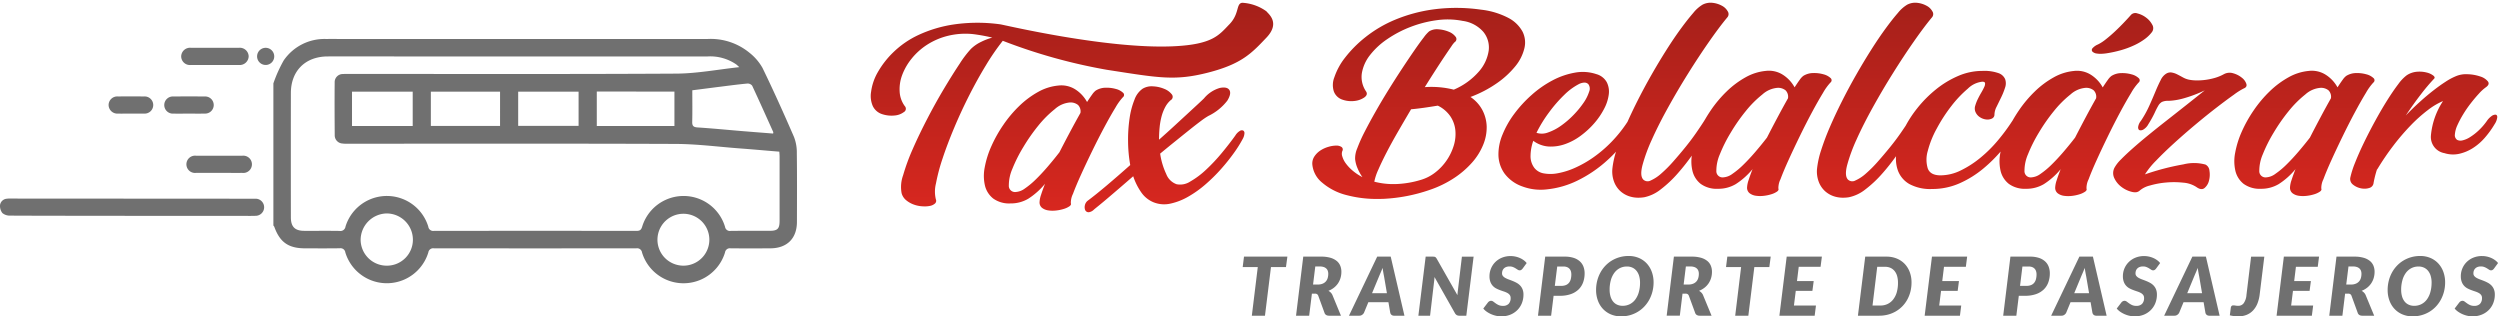
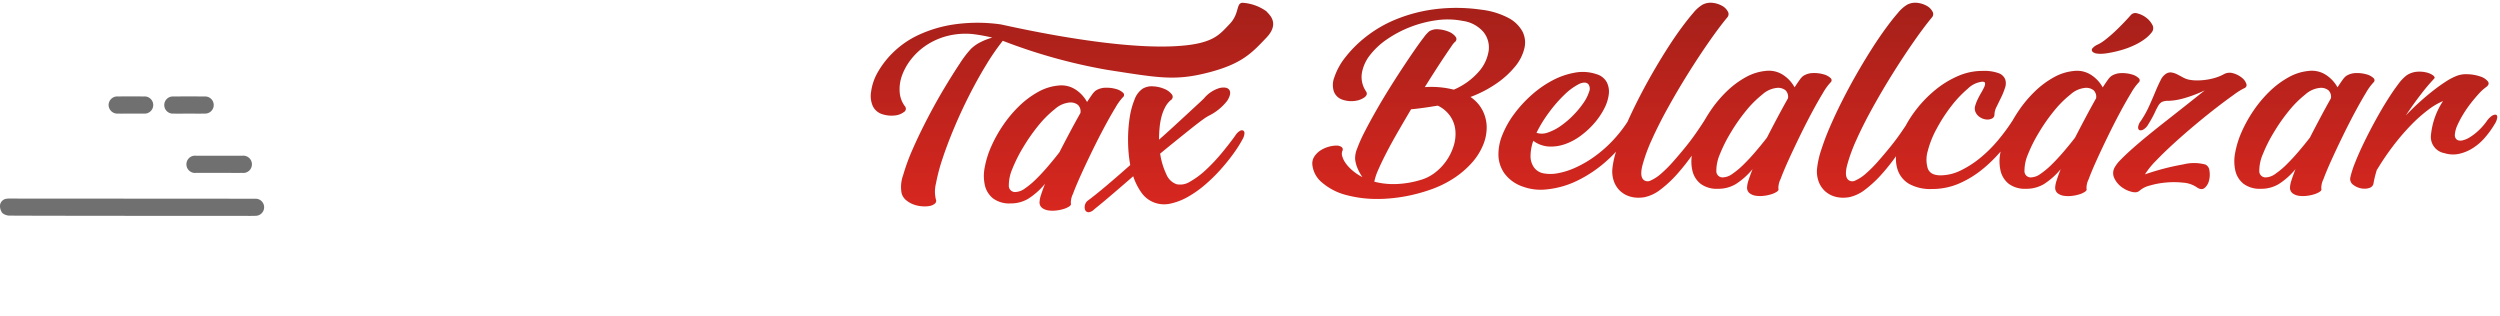
<svg xmlns="http://www.w3.org/2000/svg" width="462.458" height="58.52" viewBox="0 0 462.458 58.52">
  <defs>
    <linearGradient id="linear-gradient" x1="0.473" y1="1" x2="0.477" gradientUnits="objectBoundingBox">
      <stop offset="0" stop-color="#d8271f" />
      <stop offset="1" stop-color="#a5201a" />
    </linearGradient>
  </defs>
  <g id="Logo_Transporte_Pasajeros" data-name="Logo Transporte Pasajeros" transform="translate(0 0.501)">
    <g id="Grupo_381" data-name="Grupo 381" transform="translate(-6634.363 -5289.737)">
      <g id="Grupo_27" data-name="Grupo 27" transform="translate(5427.554 5136)">
        <g id="Grupo_23" data-name="Grupo 23">
          <path id="Trazado_13" data-name="Trazado 13" d="M-.169,247.983c-3.625,0-30.652-.011-34.274-.049a2.113,2.113,0,0,1-1.425-.48,2.153,2.153,0,0,1-.425-1.486,1.375,1.375,0,0,1,1.246-1.159,4.68,4.68,0,0,1,.792-.028l44.746.028h.554a1.582,1.582,0,0,1-.025,3.162c-.849.034-1.7.011-2.548.011Z" transform="translate(1243.11 -54.814)" fill="#707070" />
          <path id="Trazado_15" data-name="Trazado 15" d="M57.081,200.142h-4.2a1.6,1.6,0,1,1,0-3.166q4.247-.013,8.479,0a1.6,1.6,0,1,1,0,3.172C59.934,200.161,58.507,200.142,57.081,200.142Z" transform="translate(1190.242 -14.93)" fill="#707070" />
          <g id="Grupo_21" data-name="Grupo 21" transform="translate(2.736 11.685)">
            <path id="Trazado_16" data-name="Trazado 16" d="M52.992,80.347c-.924,0-1.849.013-2.773,0a1.589,1.589,0,1,1,0-3.17q2.894-.023,5.786,0a1.584,1.584,0,1,1,0,3.164C55.017,80.366,54,80.345,52.992,80.347Z" transform="translate(1185.941 82.221)" fill="#707070" />
            <path id="Trazado_17" data-name="Trazado 17" d="M4.077,80.33c-.79,0-1.584.013-2.374,0a1.617,1.617,0,0,1-1.7-1.6,1.6,1.6,0,0,1,1.722-1.573q2.414-.022,4.831,0a1.589,1.589,0,1,1-.021,3.168C5.714,80.341,4.9,80.33,4.077,80.33Z" transform="translate(1224.159 82.237)" fill="#707070" />
          </g>
          <g id="Grupo_22" data-name="Grupo 22" transform="translate(-6.739 -14)">
-             <path id="Trazado_14" data-name="Trazado 14" d="M6.269,158.949H1.825A1.621,1.621,0,0,1,0,157.39a1.638,1.638,0,0,1,1.847-1.614q4.406-.013,8.81,0a1.633,1.633,0,0,1,1.828,1.556,1.66,1.66,0,0,1-1.849,1.618C9.18,158.955,7.725,158.949,6.269,158.949Z" transform="translate(1247.063 20.306)" fill="#707070" />
-             <path id="Trazado_18" data-name="Trazado 18" d="M67.739,158.962a1.586,1.586,0,1,1,1.563-1.609A1.586,1.586,0,0,1,67.739,158.962Z" transform="translate(1194.975 20.291)" fill="#707070" />
-           </g>
+             </g>
        </g>
      </g>
      <g id="Capa_2" data-name="Capa 2" transform="translate(6684.934 5296.404)">
        <g id="Capa_1" data-name="Capa 1" transform="translate(0 0.039)">
-           <path id="Trazado_87" data-name="Trazado 87" d="M0,8.258A25.388,25.388,0,0,1,1.909,4.012,9.129,9.129,0,0,1,9.76.045c1.1-.014,2.206,0,3.308,0H80.3A11.284,11.284,0,0,1,88.02,2.552a9.607,9.607,0,0,1,2.453,2.831c2.05,4.212,3.969,8.492,5.835,12.789a7.965,7.965,0,0,1,.52,3.033c.055,4.224.03,8.448.02,12.671,0,3.051-1.82,4.869-4.881,4.891q-3.688.027-7.376,0a.9.9,0,0,0-1.047.77,8.021,8.021,0,0,1-15.348.014.914.914,0,0,0-1.041-.785q-18.725.024-37.446,0a.911.911,0,0,0-1.049.772,8.021,8.021,0,0,1-15.348,0,.9.9,0,0,0-1.039-.78c-2.143.032-4.286.018-6.43.012-3.063-.01-4.65-1.128-5.678-4A1.011,1.011,0,0,0,0,34.551Zm86.194-3c-.326-.289-.449-.419-.59-.522a8.5,8.5,0,0,0-5.257-1.464q-28.563.018-57.125,0c-4.414,0-8.828-.02-13.239,0-4.106.038-6.747,2.7-6.747,6.779q-.018,11.493,0,22.981c0,1.743.742,2.493,2.461,2.5,2.176.012,4.351-.02,6.527.016a.946.946,0,0,0,1.118-.809,8.007,8.007,0,0,1,15.314.018.91.91,0,0,0,1.037.787q18.725-.028,37.452,0c.584,0,.873-.131,1.064-.748a8.007,8.007,0,0,1,15.342,0,.9.9,0,0,0,1.064.746c2.4-.026,4.792,0,7.188-.014,1.462,0,1.836-.38,1.836-1.85V21.76c0-.273-.03-.546-.049-.873-2.507-.2-4.954-.429-7.4-.607-3.927-.3-7.853-.809-11.782-.823-20.175-.083-40.351-.038-60.528-.04a6.4,6.4,0,0,1-1.132-.04,1.507,1.507,0,0,1-1.4-1.533c-.024-3.255-.04-6.49-.01-9.748a1.5,1.5,0,0,1,1.551-1.569c.376-.032.756-.02,1.134-.02,20.177,0,40.353.061,60.528-.057C78.357,6.428,82.16,5.692,86.194,5.254Zm-8.7,4.28c0,1.975.032,3.892-.016,5.8-.018.756.188,1.011.981,1.068,2.732.174,5.459.445,8.187.671,1.933.16,3.866.307,5.8.461.014-.158.044-.23.022-.279-1.29-2.857-2.572-5.728-3.9-8.575a1.064,1.064,0,0,0-.871-.4c-1.66.154-3.314.374-4.968.582C81.008,9.079,79.3,9.308,77.491,9.534Zm-17.669.23V16.14H74.188V9.773Zm-17.894.016H29.13v6.349h12.8Zm3.352,0v6.335H56.458V9.795ZM14.548,16.138H25.773V9.795H14.544v6.357Zm6.48,25.838a4.8,4.8,0,0,0,4.78-4.834,4.865,4.865,0,0,0-4.816-4.826,4.919,4.919,0,0,0-4.853,4.913,4.828,4.828,0,0,0,4.889,4.747Zm54.824,0a4.8,4.8,0,1,0-3.4-1.407,4.83,4.83,0,0,0,3.4,1.407Z" transform="translate(0 -0.039)" fill="#707070" />
-         </g>
+           </g>
      </g>
    </g>
    <g id="Grupo_391" data-name="Grupo 391" transform="translate(53.649 -340.359)">
      <g id="Grupo_275" data-name="Grupo 275" transform="translate(107.438 340.359)">
        <path id="Unión_3" data-name="Unión 3" d="M40.213,38.755a.676.676,0,0,1-.57-.422,1.473,1.473,0,0,1-.043-.867,1.434,1.434,0,0,1,.529-.845q1.479-1.1,3.528-2.831t4.331-3.76a25.994,25.994,0,0,1-.4-4.374,27.07,27.07,0,0,1,.275-4.246,14.721,14.721,0,0,1,.908-3.465,4.16,4.16,0,0,1,1.5-2.029,3.219,3.219,0,0,1,1.943-.443,6.02,6.02,0,0,1,2.071.465,3.3,3.3,0,0,1,1.373.993.711.711,0,0,1-.19,1.1,4.458,4.458,0,0,0-1.013,1.288,7.91,7.91,0,0,0-.676,1.732,12.627,12.627,0,0,0-.359,2.05q-.106,1.1-.105,2.239,1.479-1.309,2.81-2.535l2.43-2.24q1.1-1.015,1.9-1.753t1.183-1.12a5.944,5.944,0,0,1,2.915-1.922q1.352-.275,1.774.38t-.38,1.965a9.686,9.686,0,0,1-3.507,2.831,13.28,13.28,0,0,0-1.373.929q-.908.677-2.071,1.606t-2.577,2.071Q55,26.692,53.522,27.917a13.257,13.257,0,0,0,1.12,3.761,3.2,3.2,0,0,0,1.922,1.9,3.4,3.4,0,0,0,2.536-.507,15.465,15.465,0,0,0,2.936-2.2,32.7,32.7,0,0,0,2.915-3.106q1.416-1.711,2.472-3.19a2.477,2.477,0,0,1,.824-.845.675.675,0,0,1,.633-.085.546.546,0,0,1,.233.528,2.334,2.334,0,0,1-.3.994A22.341,22.341,0,0,1,67.17,27.79a36.187,36.187,0,0,1-2.387,2.979,30.7,30.7,0,0,1-2.894,2.852A19.8,19.8,0,0,1,58.677,35.9,11.4,11.4,0,0,1,55.4,37.17a5.284,5.284,0,0,1-3.105-.254A5.12,5.12,0,0,1,50.037,35.1a11.472,11.472,0,0,1-1.5-3q-1.31,1.14-2.514,2.176t-2.176,1.859q-.971.824-1.648,1.373t-.929.76a1.628,1.628,0,0,1-.966.492A.564.564,0,0,1,40.213,38.755Zm-7.394-.338a2.449,2.449,0,0,1-1.141-.465,1.275,1.275,0,0,1-.465-1.077,4.817,4.817,0,0,1,.275-1.331q.274-.866.739-2.05a13.329,13.329,0,0,1-3.105,2.768,6.289,6.289,0,0,1-3.275.866,5.031,5.031,0,0,1-3.211-.909,4.341,4.341,0,0,1-1.522-2.387,7.965,7.965,0,0,1-.042-3.38A17.062,17.062,0,0,1,22.3,26.544a24.616,24.616,0,0,1,2.218-3.951,22.415,22.415,0,0,1,2.958-3.507,16.532,16.532,0,0,1,3.465-2.578,9.426,9.426,0,0,1,3.74-1.183,4.8,4.8,0,0,1,3.19.739A6.419,6.419,0,0,1,40,18.368q.55-.845.95-1.395a3.081,3.081,0,0,1,.656-.718,3.5,3.5,0,0,1,1.838-.529,6.291,6.291,0,0,1,1.9.233,2.993,2.993,0,0,1,1.289.676.529.529,0,0,1,0,.846,10.264,10.264,0,0,0-1.394,1.943q-.929,1.521-2.049,3.613t-2.261,4.436q-1.141,2.345-2.071,4.394T37.4,35.353a3.692,3.692,0,0,0-.4,1.732q.127.3-.254.57a3.735,3.735,0,0,1-1.035.486,7.252,7.252,0,0,1-1.437.3,6.262,6.262,0,0,1-.674.038A5.082,5.082,0,0,1,32.819,38.417Zm1.225-18.739a19.7,19.7,0,0,0-3.064,3.063,33.536,33.536,0,0,0-2.788,3.993,27.071,27.071,0,0,0-2.007,3.993,7.677,7.677,0,0,0-.655,3.063,1.147,1.147,0,0,0,1.288,1.225,3.177,3.177,0,0,0,1.69-.655,14.784,14.784,0,0,0,2.049-1.711q1.077-1.056,2.2-2.366t2.133-2.62q.972-1.9,1.986-3.8t1.9-3.465a1.677,1.677,0,0,0-.444-1.479,2.2,2.2,0,0,0-1.5-.465A4.754,4.754,0,0,0,34.044,19.678ZM9.432,37.656A5.505,5.505,0,0,1,7.847,37.3a4.667,4.667,0,0,1-1.352-.8,2.527,2.527,0,0,1-.8-1.268,6.306,6.306,0,0,1,.275-3.3,37.629,37.629,0,0,1,1.8-4.9q1.184-2.7,2.726-5.662t3.084-5.535q1.542-2.578,2.852-4.542A19.388,19.388,0,0,1,18.5,8.565a6.987,6.987,0,0,1,1.88-1.31,11.268,11.268,0,0,1,2.091-.8A33.576,33.576,0,0,0,19,5.819a13.634,13.634,0,0,0-4.711.3,12.76,12.76,0,0,0-3.866,1.648A12.05,12.05,0,0,0,7.552,10.34,10.834,10.834,0,0,0,5.8,13.382a7.418,7.418,0,0,0-.465,3.085,4.943,4.943,0,0,0,.95,2.662.7.7,0,0,1-.169,1.1,3.3,3.3,0,0,1-1.711.634,5.512,5.512,0,0,1-2.261-.233,2.88,2.88,0,0,1-1.774-1.5,4.658,4.658,0,0,1-.317-2.662,9.748,9.748,0,0,1,1.2-3.55A16.542,16.542,0,0,1,4.13,9.2,16.955,16.955,0,0,1,8.777,5.988a23.762,23.762,0,0,1,6.57-1.965A30.7,30.7,0,0,1,23.946,4c.617.075,19.823,4.657,32.134,4.056C63.27,7.708,64.408,5.976,66.325,4S67.525.141,68.71.013A8.456,8.456,0,0,1,73.191,1.6c.184.343,2.689,2.022,0,4.851s-4.516,4.859-10.753,6.465-9.274.962-18.781-.507A102.1,102.1,0,0,1,24.41,7.045a43.3,43.3,0,0,0-3.126,4.542q-1.606,2.641-3.106,5.6t-2.767,5.979q-1.268,3.02-2.134,5.641a34.252,34.252,0,0,0-1.226,4.627,6.143,6.143,0,0,0-.021,2.936.673.673,0,0,1-.168.782,1.955,1.955,0,0,1-.972.444,4.743,4.743,0,0,1-.929.084C9.792,37.677,9.615,37.67,9.432,37.656ZM88.045,35.6a11.059,11.059,0,0,1-4.564-2.324,4.909,4.909,0,0,1-1.8-3.253,2.358,2.358,0,0,1,.359-1.563,3.857,3.857,0,0,1,1.12-1.12,5.407,5.407,0,0,1,1.479-.676,5.236,5.236,0,0,1,1.437-.232,1.7,1.7,0,0,1,.993.253.567.567,0,0,1,.148.761,1.481,1.481,0,0,0,0,.993,4.092,4.092,0,0,0,.633,1.267A7.635,7.635,0,0,0,89.1,31.041a9.445,9.445,0,0,0,1.838,1.226,8.746,8.746,0,0,1-.887-1.606,5.859,5.859,0,0,1-.465-1.732,4.757,4.757,0,0,1,.4-2.007,27.915,27.915,0,0,1,1.373-3.063q.888-1.732,2.028-3.739T95.777,16.1q1.247-2.008,2.471-3.866t2.261-3.359q1.035-1.5,1.775-2.451a6.6,6.6,0,0,1,.992-1.119,2.734,2.734,0,0,1,1.754-.381,6.042,6.042,0,0,1,1.88.444,2.9,2.9,0,0,1,1.246.909.669.669,0,0,1-.147,1.014,4.582,4.582,0,0,0-.613.782q-.486.7-1.225,1.8t-1.69,2.577q-.951,1.479-2.007,3.169a16.889,16.889,0,0,1,5.366.465,12.71,12.71,0,0,0,4.648-3.358A7.509,7.509,0,0,0,114.3,8.837a4.55,4.55,0,0,0-.993-3.444,6.158,6.158,0,0,0-3.824-2.028,14.474,14.474,0,0,0-4.817-.126,21.25,21.25,0,0,0-4.838,1.246,20.9,20.9,0,0,0-4.31,2.261A13.8,13.8,0,0,0,92.333,9.7a7.4,7.4,0,0,0-1.5,3.338,4.736,4.736,0,0,0,.782,3.38q.381.592-.316,1.1a3.9,3.9,0,0,1-1.8.655,4.938,4.938,0,0,1-2.239-.233,2.531,2.531,0,0,1-1.606-1.521,3.9,3.9,0,0,1,.106-2.662,12.081,12.081,0,0,1,1.965-3.592,22.1,22.1,0,0,1,3.761-3.782,23.05,23.05,0,0,1,5.493-3.232,28.459,28.459,0,0,1,7.162-1.922,32.16,32.16,0,0,1,8.768.063,14.318,14.318,0,0,1,5.07,1.542,6.246,6.246,0,0,1,2.577,2.514,4.508,4.508,0,0,1,.338,3.106,8.312,8.312,0,0,1-1.669,3.3,16.428,16.428,0,0,1-3.4,3.127,21.69,21.69,0,0,1-4.9,2.556,6.666,6.666,0,0,1,2.218,2.451,6.957,6.957,0,0,1,.782,3.042,8.389,8.389,0,0,1-.634,3.317,11.432,11.432,0,0,1-2.028,3.275,16.594,16.594,0,0,1-3.338,2.894,19.653,19.653,0,0,1-4.563,2.218,30.485,30.485,0,0,1-8.514,1.648q-.533.017-1.048.017A21.615,21.615,0,0,1,88.045,35.6Zm14.07-16.14q-1.2.169-2.176.253-1.225,2.071-2.409,4.12t-2.113,3.845q-.93,1.8-1.542,3.212a10.031,10.031,0,0,0-.739,2.218,14.008,14.008,0,0,0,3.845.444,17.877,17.877,0,0,0,4.775-.782,8,8,0,0,0,2.662-1.373,9.786,9.786,0,0,0,2.091-2.219,9.976,9.976,0,0,0,1.31-2.7,7.286,7.286,0,0,0,.316-2.831,5.646,5.646,0,0,0-.908-2.6,5.94,5.94,0,0,0-2.345-2.007Q103.319,19.295,102.115,19.464ZM178.465,35.9a4.6,4.6,0,0,1-1.922-1.014,4.466,4.466,0,0,1-1.2-1.775,5.451,5.451,0,0,1-.317-2.324,16.571,16.571,0,0,1,.76-3.486,45.84,45.84,0,0,1,1.627-4.309q.993-2.3,2.24-4.775t2.62-4.88q1.373-2.408,2.767-4.606T187.7,4.8q1.267-1.732,2.3-2.915A6.509,6.509,0,0,1,191.711.365a3.232,3.232,0,0,1,1.9-.338,4.627,4.627,0,0,1,1.711.549,2.577,2.577,0,0,1,1.056,1.036.911.911,0,0,1-.063,1.077q-1.479,1.774-3.38,4.5t-3.845,5.831q-1.944,3.1-3.739,6.337t-3.021,5.979a30.534,30.534,0,0,0-1.732,4.732q-.506,1.986.169,2.662a1.164,1.164,0,0,0,1.373.148,7.457,7.457,0,0,0,1.923-1.268,23.018,23.018,0,0,0,2.2-2.2q1.14-1.288,2.239-2.641t2.007-2.662q.514-.742.926-1.361a21.372,21.372,0,0,1,2.137-3.223,22.131,22.131,0,0,1,3.486-3.507,17.555,17.555,0,0,1,4.1-2.472,11.248,11.248,0,0,1,4.457-.929,7.944,7.944,0,0,1,3.021.423,2.067,2.067,0,0,1,1.2,1.119,2.382,2.382,0,0,1-.022,1.564A13,13,0,0,1,209.1,17.5l-.845,1.732a3.353,3.353,0,0,0-.4,1.415.807.807,0,0,1-.465.782,1.918,1.918,0,0,1-1.077.169,2.593,2.593,0,0,1-1.183-.444A2.132,2.132,0,0,1,204.3,20.1a1.685,1.685,0,0,1,0-1.056,7.545,7.545,0,0,1,.465-1.2q.3-.613.634-1.183a10.882,10.882,0,0,0,.549-1.036,1.394,1.394,0,0,0,.169-.739q-.042-.274-.507-.275a4.507,4.507,0,0,0-2.683,1.289,20.967,20.967,0,0,0-3.043,3.211,29.328,29.328,0,0,0-2.7,4.161,17.7,17.7,0,0,0-1.669,4.162,5.609,5.609,0,0,0,0,3.212q.465,1.289,2.366,1.289a8.535,8.535,0,0,0,3.739-.908,18.289,18.289,0,0,0,3.634-2.345,24.341,24.341,0,0,0,3.254-3.232,35.805,35.805,0,0,0,2.641-3.571c.016-.024.033-.047.051-.07q.544-.966,1.195-1.915a22.346,22.346,0,0,1,2.958-3.507,16.516,16.516,0,0,1,3.465-2.578,9.425,9.425,0,0,1,3.739-1.183,4.8,4.8,0,0,1,3.19.739,6.421,6.421,0,0,1,2.134,2.3q.55-.845.95-1.395a3.129,3.129,0,0,1,.655-.718,3.505,3.505,0,0,1,1.838-.528,6.275,6.275,0,0,1,1.9.232,2.985,2.985,0,0,1,1.288.676.528.528,0,0,1,0,.845,10.249,10.249,0,0,0-1.394,1.943q-.93,1.522-2.05,3.613t-2.261,4.437q-1.141,2.345-2.07,4.394t-1.458,3.486a3.7,3.7,0,0,0-.4,1.732q.127.3-.254.571a3.757,3.757,0,0,1-1.036.486,7.192,7.192,0,0,1-1.436.3,5.576,5.576,0,0,1-1.458-.021,2.447,2.447,0,0,1-1.141-.465,1.276,1.276,0,0,1-.465-1.078,4.817,4.817,0,0,1,.275-1.331q.274-.866.739-2.049A13.334,13.334,0,0,1,217,33.555a6.289,6.289,0,0,1-3.275.866,5.038,5.038,0,0,1-3.211-.908,4.338,4.338,0,0,1-1.521-2.388,7.955,7.955,0,0,1-.043-3.38c.013-.07.025-.139.039-.209a26.853,26.853,0,0,1-3.144,3.1,18.734,18.734,0,0,1-4.436,2.768,12.447,12.447,0,0,1-5.091,1.056,8.107,8.107,0,0,1-4.226-.929A4.814,4.814,0,0,1,190,31.062a6.4,6.4,0,0,1-.35-2.666q-1.251,1.737-2.5,3.152a21.432,21.432,0,0,1-3.19,3,7.27,7.27,0,0,1-3.021,1.437,7.025,7.025,0,0,1-1.087.088A5.4,5.4,0,0,1,178.465,35.9Zm43.456-18.929a19.606,19.606,0,0,0-3.063,3.063,33.37,33.37,0,0,0-2.789,3.993,27.156,27.156,0,0,0-2.006,3.993,7.687,7.687,0,0,0-.655,3.063,1.148,1.148,0,0,0,1.289,1.225,3.18,3.18,0,0,0,1.69-.655,14.709,14.709,0,0,0,2.049-1.711q1.079-1.056,2.2-2.366t2.133-2.62q.973-1.9,1.986-3.8t1.9-3.465a1.674,1.674,0,0,0-.444-1.479,2.2,2.2,0,0,0-1.5-.465A4.752,4.752,0,0,0,221.921,16.971ZM140.607,35.9a4.6,4.6,0,0,1-1.922-1.014,4.467,4.467,0,0,1-1.2-1.775,5.443,5.443,0,0,1-.317-2.324,16.03,16.03,0,0,1,.682-3.234q-.711.778-1.464,1.459a23.488,23.488,0,0,1-5.747,3.929,16.575,16.575,0,0,1-5.556,1.585A9.681,9.681,0,0,1,120.558,34a7,7,0,0,1-3.338-2.409,6.114,6.114,0,0,1-1.12-3.338,9.412,9.412,0,0,1,.739-3.824,17.328,17.328,0,0,1,2.2-3.887,22.875,22.875,0,0,1,3.232-3.507,19.244,19.244,0,0,1,3.866-2.683,14.057,14.057,0,0,1,4.119-1.416,7.914,7.914,0,0,1,3.951.275,3.157,3.157,0,0,1,1.922,1.479,3.865,3.865,0,0,1,.38,2.282,7.824,7.824,0,0,1-.866,2.662,13.5,13.5,0,0,1-1.817,2.662,15.524,15.524,0,0,1-2.493,2.3,10.836,10.836,0,0,1-2.915,1.563,7.8,7.8,0,0,1-3.021.444,5.342,5.342,0,0,1-2.852-1.056,8.607,8.607,0,0,0-.507,2.789,3.554,3.554,0,0,0,.718,2.239,2.8,2.8,0,0,0,1.711.993,7.007,7.007,0,0,0,2.6-.021,13.784,13.784,0,0,0,3.169-.993,20.23,20.23,0,0,0,3.423-1.944,23.388,23.388,0,0,0,3.38-2.894,24.634,24.634,0,0,0,2.931-3.675q.831-1.859,1.822-3.825,1.246-2.472,2.62-4.88t2.768-4.606q1.394-2.2,2.662-3.929t2.3-2.915A6.519,6.519,0,0,1,153.853.365a3.232,3.232,0,0,1,1.9-.338,4.622,4.622,0,0,1,1.711.549,2.58,2.58,0,0,1,1.057,1.036.912.912,0,0,1-.064,1.077q-1.479,1.774-3.38,4.5t-3.845,5.831q-1.943,3.1-3.739,6.337t-3.021,5.979a30.445,30.445,0,0,0-1.732,4.732q-.507,1.986.169,2.662a1.165,1.165,0,0,0,1.373.148,7.455,7.455,0,0,0,1.922-1.268,22.935,22.935,0,0,0,2.2-2.2q1.141-1.288,2.24-2.641t2.007-2.662q.908-1.31,1.5-2.24c.054-.1.109-.184.163-.266q.5-.866,1.083-1.719a22.4,22.4,0,0,1,2.958-3.507,16.552,16.552,0,0,1,3.465-2.578,9.431,9.431,0,0,1,3.739-1.183,4.8,4.8,0,0,1,3.191.739,6.427,6.427,0,0,1,2.133,2.3q.55-.845.951-1.395a3.11,3.11,0,0,1,.655-.718,3.506,3.506,0,0,1,1.838-.528,6.275,6.275,0,0,1,1.9.232,2.982,2.982,0,0,1,1.289.676.528.528,0,0,1,0,.845,10.264,10.264,0,0,0-1.394,1.943q-.93,1.522-2.05,3.613t-2.261,4.437q-1.14,2.345-2.07,4.394t-1.458,3.486a3.69,3.69,0,0,0-.4,1.732q.127.3-.254.571a3.752,3.752,0,0,1-1.035.486,7.2,7.2,0,0,1-1.437.3,5.575,5.575,0,0,1-1.458-.021,2.448,2.448,0,0,1-1.141-.465,1.278,1.278,0,0,1-.465-1.078,4.815,4.815,0,0,1,.275-1.331q.275-.866.739-2.049A13.321,13.321,0,0,1,160,33.555a6.287,6.287,0,0,1-3.275.866,5.04,5.04,0,0,1-3.211-.908,4.343,4.343,0,0,1-1.521-2.388,7.533,7.533,0,0,1-.125-2.836,40.825,40.825,0,0,1-2.579,3.259,21.4,21.4,0,0,1-3.19,3,7.266,7.266,0,0,1-3.021,1.437,7.023,7.023,0,0,1-1.086.088A5.4,5.4,0,0,1,140.607,35.9Zm24.317-18.929a19.639,19.639,0,0,0-3.063,3.063,33.441,33.441,0,0,0-2.789,3.993,27.1,27.1,0,0,0-2.007,3.993,7.671,7.671,0,0,0-.655,3.063,1.147,1.147,0,0,0,1.289,1.225,3.181,3.181,0,0,0,1.69-.655,14.769,14.769,0,0,0,2.049-1.711q1.078-1.056,2.2-2.366t2.134-2.62q.972-1.9,1.986-3.8t1.9-3.465a1.675,1.675,0,0,0-.444-1.479,2.2,2.2,0,0,0-1.5-.465A4.751,4.751,0,0,0,164.923,16.971ZM130.91,15.09a11.281,11.281,0,0,0-2.641,1.965,25.275,25.275,0,0,0-2.81,3.232,24.225,24.225,0,0,0-2.324,3.781,3.194,3.194,0,0,0,2.134-.063,9.379,9.379,0,0,0,2.43-1.268,16.3,16.3,0,0,0,2.324-2.007,16.788,16.788,0,0,0,1.838-2.24,7.568,7.568,0,0,0,1.014-2.028,1.4,1.4,0,0,0-.148-1.395,1,1,0,0,0-.734-.291A2.5,2.5,0,0,0,130.91,15.09ZM264.131,35.71a2.449,2.449,0,0,1-1.14-.465,1.277,1.277,0,0,1-.465-1.078,4.814,4.814,0,0,1,.275-1.331q.274-.866.739-2.049a13.324,13.324,0,0,1-3.105,2.767,6.288,6.288,0,0,1-3.274.866,5.043,5.043,0,0,1-3.212-.908,4.342,4.342,0,0,1-1.521-2.388,7.955,7.955,0,0,1-.043-3.38,17.059,17.059,0,0,1,1.225-3.908,24.514,24.514,0,0,1,2.218-3.95,22.341,22.341,0,0,1,2.958-3.507,16.51,16.51,0,0,1,3.464-2.578,9.425,9.425,0,0,1,3.739-1.183,4.8,4.8,0,0,1,3.19.739,6.421,6.421,0,0,1,2.134,2.3q.549-.845.951-1.395a3.12,3.12,0,0,1,.655-.718,3.506,3.506,0,0,1,1.838-.528,6.275,6.275,0,0,1,1.9.232,2.985,2.985,0,0,1,1.288.676.528.528,0,0,1,0,.845,10.275,10.275,0,0,0-1.395,1.943q-.929,1.522-2.049,3.613t-2.261,4.437q-1.141,2.345-2.07,4.394t-1.457,3.486a3.7,3.7,0,0,0-.4,1.732q.127.3-.254.571a3.758,3.758,0,0,1-1.035.486,7.21,7.21,0,0,1-1.437.3,6.283,6.283,0,0,1-.675.038A5.094,5.094,0,0,1,264.131,35.71Zm1.226-18.739a19.639,19.639,0,0,0-3.063,3.063,33.441,33.441,0,0,0-2.788,3.993A27.161,27.161,0,0,0,257.5,28.02a7.692,7.692,0,0,0-.655,3.063,1.147,1.147,0,0,0,1.289,1.225,3.178,3.178,0,0,0,1.69-.655,14.76,14.76,0,0,0,2.049-1.711q1.078-1.056,2.2-2.366t2.133-2.62q.972-1.9,1.986-3.8t1.9-3.465a1.674,1.674,0,0,0-.444-1.479,2.2,2.2,0,0,0-1.5-.465A4.752,4.752,0,0,0,265.357,16.971ZM233.266,34.991a5.1,5.1,0,0,1-1.88-.887,4.3,4.3,0,0,1-1.352-1.627,2.152,2.152,0,0,1,.042-1.986,6.689,6.689,0,0,1,1.183-1.5q.887-.908,2.176-2.05t2.894-2.451q1.605-1.309,3.359-2.683t3.57-2.81q1.817-1.436,3.507-2.788a23.582,23.582,0,0,1-4.056,1.521,11.732,11.732,0,0,1-2.662.422,2.657,2.657,0,0,0-1.225.211,1.866,1.866,0,0,0-.676.719q-.3.506-.676,1.331a19.8,19.8,0,0,1-1.141,2.05,2.53,2.53,0,0,1-.888.972.918.918,0,0,1-.739.148q-.274-.106-.275-.549a2.241,2.241,0,0,1,.507-1.162,19.3,19.3,0,0,0,1.563-2.81q.634-1.416,1.141-2.641t.971-2.113a2.716,2.716,0,0,1,1.014-1.183,1.487,1.487,0,0,1,1.015-.212,3.582,3.582,0,0,1,1.014.338q.506.254,1.035.549a4.078,4.078,0,0,0,1.078.423,6.964,6.964,0,0,0,1.352.148,11.311,11.311,0,0,0,1.669-.085,12.032,12.032,0,0,0,1.775-.358,8.234,8.234,0,0,0,1.753-.718,2.231,2.231,0,0,1,1.732-.148,4.338,4.338,0,0,1,1.585.824,2.4,2.4,0,0,1,.824,1.141q.169.591-.507.845a12.319,12.319,0,0,0-1.8,1.141q-1.374.971-3.212,2.387t-3.908,3.147q-2.071,1.733-3.95,3.444t-3.338,3.232a14.715,14.715,0,0,0-2.049,2.535,45.683,45.683,0,0,1,7.141-1.859,8.013,8.013,0,0,1,4.056.042,1.384,1.384,0,0,1,.739,1.162,4.3,4.3,0,0,1-.085,1.8,2.549,2.549,0,0,1-.824,1.373q-.591.486-1.521-.19a5.134,5.134,0,0,0-2.451-.8,15.846,15.846,0,0,0-3.169-.021,15.337,15.337,0,0,0-2.958.549,4.514,4.514,0,0,0-1.859.908,1.247,1.247,0,0,1-.924.348A2.551,2.551,0,0,1,233.266,34.991Zm42.379-.655a3.38,3.38,0,0,1-1.457-.676,1.31,1.31,0,0,1-.507-1.31,17.065,17.065,0,0,1,.888-2.768q.675-1.711,1.626-3.676t2.071-4.014q1.119-2.05,2.218-3.8t2.049-3a7.657,7.657,0,0,1,1.584-1.669,4.016,4.016,0,0,1,1.922-.655,5.469,5.469,0,0,1,1.775.147,3.315,3.315,0,0,1,1.2.55q.423.337.169.591a36.2,36.2,0,0,0-2.43,2.873q-1.373,1.774-2.81,3.929,1.31-1.352,2.62-2.535t2.514-2.113q1.2-.93,2.218-1.584a11.194,11.194,0,0,1,1.732-.951,4.889,4.889,0,0,1,2.387-.444,7.97,7.97,0,0,1,2.324.422,2.9,2.9,0,0,1,1.395.909q.4.549-.4,1.1a8,8,0,0,0-1.267,1.162q-.72.781-1.479,1.753a21.062,21.062,0,0,0-1.416,2.049,18.21,18.21,0,0,0-1.078,2.028,4.953,4.953,0,0,0-.465,1.69,1.053,1.053,0,0,0,.423,1.035,1.423,1.423,0,0,0,.993.085,4.436,4.436,0,0,0,1.373-.592,10.259,10.259,0,0,0,1.585-1.225,11.26,11.26,0,0,0,1.542-1.775,3.47,3.47,0,0,1,.825-.866,1.249,1.249,0,0,1,.76-.3q.317.022.338.444a2.834,2.834,0,0,1-.486,1.31,17.028,17.028,0,0,1-1.816,2.514,10.124,10.124,0,0,1-2.219,1.923,7.962,7.962,0,0,1-2.535,1.056,5.291,5.291,0,0,1-2.725-.127,3.035,3.035,0,0,1-2.492-3.274,13.759,13.759,0,0,1,2.239-6.359,12.627,12.627,0,0,0-2.81,1.669,27.78,27.78,0,0,0-3.148,2.81,42.021,42.021,0,0,0-3.211,3.739,46.727,46.727,0,0,0-3,4.415h-.043a19.057,19.057,0,0,0-.633,2.493,1.072,1.072,0,0,1-.8.951,2.791,2.791,0,0,1-.867.134A3.369,3.369,0,0,1,275.645,34.337ZM226.822,9.406a1.382,1.382,0,0,1-.862-.377A.462.462,0,0,1,226,8.418a2.724,2.724,0,0,1,1.007-.7,7.942,7.942,0,0,0,1.456-.953q.846-.665,1.708-1.474T231.8,3.672q.774-.808,1.277-1.384a1.1,1.1,0,0,1,1.222-.306,4.367,4.367,0,0,1,1.582.755,3.849,3.849,0,0,1,1.151,1.313A1.225,1.225,0,0,1,237,5.416a6.432,6.432,0,0,1-1.348,1.313,11.3,11.3,0,0,1-1.96,1.15,16.44,16.44,0,0,1-2.427.9,21.437,21.437,0,0,1-2.75.593,7.877,7.877,0,0,1-1.063.082A3.847,3.847,0,0,1,226.822,9.406Z" transform="translate(0 0)" stroke="rgba(0,0,0,0)" stroke-miterlimit="10" stroke-width="1" fill="url(#linear-gradient)" />
      </g>
    </g>
-     <path id="Trazado_4572" data-name="Trazado 4572" d="M-107.692-8.993h-2.775L-111.577,0h-2.43l1.1-8.993h-2.79l.24-1.935h8.025Zm5.9,3.225a2.216,2.216,0,0,0,.893-.161,1.617,1.617,0,0,0,.6-.431,1.654,1.654,0,0,0,.33-.63,2.785,2.785,0,0,0,.1-.757,1.648,1.648,0,0,0-.09-.559,1.056,1.056,0,0,0-.281-.427,1.321,1.321,0,0,0-.48-.274,2.125,2.125,0,0,0-.679-.1h-.87l-.412,3.338Zm.615-5.16a5.99,5.99,0,0,1,1.714.214,3.258,3.258,0,0,1,1.159.589,2.225,2.225,0,0,1,.656.889,2.962,2.962,0,0,1,.206,1.114,4,4,0,0,1-.161,1.144,3.581,3.581,0,0,1-.469,1,3.563,3.563,0,0,1-.75.8,3.991,3.991,0,0,1-1.013.574,1.987,1.987,0,0,1,.413.311,1.59,1.59,0,0,1,.315.446L-97.522,0h-2.205a.983.983,0,0,1-.514-.124.7.7,0,0,1-.3-.341L-101.722-3.7a.662.662,0,0,0-.225-.292.736.736,0,0,0-.4-.09h-.548L-103.4,0h-2.43l1.335-10.927Zm12.158,6.765-.533-3.12q-.06-.292-.131-.694t-.139-.866q-.18.472-.356.874t-.3.7L-91.77-4.162ZM-85.777,0h-1.89a.748.748,0,0,1-.491-.146A.752.752,0,0,1-88.4-.533L-88.74-2.5h-3.713l-.81,1.965a1.066,1.066,0,0,1-.334.368A.869.869,0,0,1-94.117,0h-1.92l5.22-10.927h2.5Zm12.795-10.927L-74.332,0h-1.275a.982.982,0,0,1-.461-.094A1.015,1.015,0,0,1-76.4-.405l-3.818-6.75q-.022.435-.067.78L-81.037,0H-83.2l1.35-10.927h1.29a2.65,2.65,0,0,1,.266.011.552.552,0,0,1,.191.053.506.506,0,0,1,.15.116,1.415,1.415,0,0,1,.142.195l3.833,6.75q.022-.262.045-.5t.052-.45l.735-6.172Zm9.082,2.19a1.207,1.207,0,0,1-.262.259.536.536,0,0,1-.308.086.628.628,0,0,1-.345-.112q-.172-.112-.386-.248A3.1,3.1,0,0,0-65.692-9a1.73,1.73,0,0,0-.653-.113,1.708,1.708,0,0,0-.6.1,1.2,1.2,0,0,0-.431.27,1.113,1.113,0,0,0-.259.4,1.456,1.456,0,0,0-.086.51.759.759,0,0,0,.169.5,1.534,1.534,0,0,0,.45.356,4.544,4.544,0,0,0,.634.281q.353.128.724.277a6.89,6.89,0,0,1,.728.345,2.633,2.633,0,0,1,.637.488,2.213,2.213,0,0,1,.45.7,2.611,2.611,0,0,1,.169.99,4.218,4.218,0,0,1-.285,1.552,3.752,3.752,0,0,1-.817,1.271A3.886,3.886,0,0,1-66.161-.2,4.4,4.4,0,0,1-67.875.12a4.4,4.4,0,0,1-.949-.105,4.952,4.952,0,0,1-.915-.3,4.664,4.664,0,0,1-.814-.454,3.126,3.126,0,0,1-.638-.585l.87-1.14a.854.854,0,0,1,.259-.21.652.652,0,0,1,.311-.082.682.682,0,0,1,.409.146l.439.323a3.187,3.187,0,0,0,.559.322,1.875,1.875,0,0,0,.784.146,1.425,1.425,0,0,0,1.054-.371,1.49,1.49,0,0,0,.371-1.1A.879.879,0,0,0-66.3-3.84a1.4,1.4,0,0,0-.442-.368,3.743,3.743,0,0,0-.626-.266q-.353-.116-.72-.251a6.127,6.127,0,0,1-.72-.319,2.286,2.286,0,0,1-.626-.48,2.285,2.285,0,0,1-.442-.727,2.925,2.925,0,0,1-.169-1.061,3.669,3.669,0,0,1,.274-1.4A3.632,3.632,0,0,1-68.993-9.9a3.78,3.78,0,0,1,1.238-.825,4.162,4.162,0,0,1,1.635-.307,4.154,4.154,0,0,1,.9.1,4.217,4.217,0,0,1,.821.27,3.677,3.677,0,0,1,.7.409,2.821,2.821,0,0,1,.532.514Zm7.118,3.217a2.226,2.226,0,0,0,.881-.154,1.45,1.45,0,0,0,.577-.435,1.761,1.761,0,0,0,.319-.671,3.522,3.522,0,0,0,.1-.855,1.939,1.939,0,0,0-.086-.592,1.225,1.225,0,0,0-.266-.465,1.219,1.219,0,0,0-.454-.3,1.754,1.754,0,0,0-.649-.109h-1.155L-57.96-5.52Zm.66-5.407a5.2,5.2,0,0,1,1.669.236,3.118,3.118,0,0,1,1.14.653,2.53,2.53,0,0,1,.656.982,3.477,3.477,0,0,1,.21,1.219,4.853,4.853,0,0,1-.274,1.654,3.476,3.476,0,0,1-.836,1.316A3.9,3.9,0,0,1-54.982-4a5.949,5.949,0,0,1-2.04.315h-1.163L-58.643,0h-2.43l1.335-10.927ZM-39.69-6.165A6.844,6.844,0,0,1-39.9-4.47a6.512,6.512,0,0,1-.585,1.508A6.064,6.064,0,0,1-41.4-1.7a5.623,5.623,0,0,1-1.2.971A5.943,5.943,0,0,1-44.048-.1,5.991,5.991,0,0,1-45.69.12a4.757,4.757,0,0,1-1.939-.379,4.3,4.3,0,0,1-1.459-1.035,4.525,4.525,0,0,1-.919-1.545,5.635,5.635,0,0,1-.319-1.916,6.889,6.889,0,0,1,.206-1.7,6.5,6.5,0,0,1,.585-1.511,5.992,5.992,0,0,1,.919-1.267,5.706,5.706,0,0,1,1.208-.971,5.943,5.943,0,0,1,1.448-.622,6.019,6.019,0,0,1,1.65-.221,4.737,4.737,0,0,1,1.931.379A4.236,4.236,0,0,1-40.924-9.63a4.59,4.59,0,0,1,.915,1.552A5.644,5.644,0,0,1-39.69-6.165Zm-2.505.06a4.36,4.36,0,0,0-.161-1.226,2.75,2.75,0,0,0-.472-.945,2.116,2.116,0,0,0-.761-.608A2.349,2.349,0,0,0-44.61-9.1a2.843,2.843,0,0,0-1.342.311,2.955,2.955,0,0,0-1.009.874A4.115,4.115,0,0,0-47.6-6.559a6.494,6.494,0,0,0-.221,1.751,4.417,4.417,0,0,0,.158,1.223,2.74,2.74,0,0,0,.461.938,2.065,2.065,0,0,0,.754.6,2.367,2.367,0,0,0,1.028.214,2.894,2.894,0,0,0,1.346-.308,2.906,2.906,0,0,0,1.013-.87,4.174,4.174,0,0,0,.641-1.35A6.351,6.351,0,0,0-42.195-6.105Zm8.955.337a2.216,2.216,0,0,0,.892-.161,1.617,1.617,0,0,0,.6-.431,1.654,1.654,0,0,0,.33-.63,2.785,2.785,0,0,0,.1-.757,1.648,1.648,0,0,0-.09-.559,1.056,1.056,0,0,0-.281-.427,1.321,1.321,0,0,0-.48-.274,2.125,2.125,0,0,0-.679-.1h-.87l-.412,3.338Zm.615-5.16a5.99,5.99,0,0,1,1.714.214,3.258,3.258,0,0,1,1.159.589,2.226,2.226,0,0,1,.656.889,2.962,2.962,0,0,1,.206,1.114,4,4,0,0,1-.161,1.144,3.58,3.58,0,0,1-.469,1,3.563,3.563,0,0,1-.75.8,3.991,3.991,0,0,1-1.013.574,1.987,1.987,0,0,1,.413.311,1.59,1.59,0,0,1,.315.446L-28.965,0h-2.2a.983.983,0,0,1-.514-.124.7.7,0,0,1-.3-.341L-33.165-3.7a.662.662,0,0,0-.225-.292.736.736,0,0,0-.4-.09h-.548l-.5,4.08h-2.43l1.335-10.927Zm14.348,1.935h-2.775L-22.162,0h-2.43L-23.5-8.993h-2.79l.24-1.935h8.025Zm5.438-.053-.323,2.64h3.09l-.24,1.815h-3.075l-.338,2.707h4.073L-9.892,0h-6.525l1.35-10.927h6.51L-8.8-9.045ZM8.025-6.165a6.86,6.86,0,0,1-.2,1.691,6.322,6.322,0,0,1-.578,1.485,5.652,5.652,0,0,1-.911,1.238,5.683,5.683,0,0,1-1.2.941,5.81,5.81,0,0,1-1.448.6A6.335,6.335,0,0,1,2.04,0H-1.89L-.54-10.927H3.39a4.907,4.907,0,0,1,1.931.364,4.252,4.252,0,0,1,1.459,1A4.406,4.406,0,0,1,7.7-8.055,5.4,5.4,0,0,1,8.025-6.165Zm-2.505.06a4.447,4.447,0,0,0-.154-1.211,2.614,2.614,0,0,0-.457-.926,2.078,2.078,0,0,0-.746-.593,2.335,2.335,0,0,0-1.012-.21H1.68L.81-1.883H2.28a3.008,3.008,0,0,0,1.35-.3,2.88,2.88,0,0,0,1.02-.844A3.96,3.96,0,0,0,5.3-4.35,6.33,6.33,0,0,0,5.52-6.105Zm8.513-2.94-.323,2.64H16.8L16.56-4.59H13.485l-.338,2.707H17.22L16.98,0H10.455l1.35-10.927h6.51l-.24,1.882ZM29.273-5.52a2.226,2.226,0,0,0,.881-.154,1.45,1.45,0,0,0,.577-.435,1.761,1.761,0,0,0,.319-.671,3.522,3.522,0,0,0,.1-.855,1.939,1.939,0,0,0-.086-.592,1.225,1.225,0,0,0-.266-.465,1.219,1.219,0,0,0-.454-.3,1.754,1.754,0,0,0-.649-.109H28.538L28.1-5.52Zm.66-5.407a5.2,5.2,0,0,1,1.669.236,3.118,3.118,0,0,1,1.14.653,2.53,2.53,0,0,1,.656.982,3.477,3.477,0,0,1,.21,1.219,4.853,4.853,0,0,1-.274,1.654A3.476,3.476,0,0,1,32.5-4.868,3.9,3.9,0,0,1,31.073-4a5.949,5.949,0,0,1-2.04.315H27.87L27.413,0h-2.43l1.335-10.927ZM40.868-4.162l-.533-3.12q-.06-.292-.131-.694t-.139-.866q-.18.472-.356.874t-.3.7L38.122-4.162ZM44.115,0h-1.89a.748.748,0,0,1-.491-.146.752.752,0,0,1-.244-.386L41.152-2.5H37.44L36.63-.533a1.066,1.066,0,0,1-.334.368A.869.869,0,0,1,35.775,0h-1.92l5.22-10.927H41.58ZM53.28-8.738a1.207,1.207,0,0,1-.262.259.536.536,0,0,1-.308.086.628.628,0,0,1-.345-.112q-.173-.112-.386-.248A3.1,3.1,0,0,0,51.487-9a1.73,1.73,0,0,0-.653-.113,1.708,1.708,0,0,0-.6.1,1.2,1.2,0,0,0-.431.27,1.113,1.113,0,0,0-.259.4,1.456,1.456,0,0,0-.086.51.758.758,0,0,0,.169.5,1.534,1.534,0,0,0,.45.356,4.544,4.544,0,0,0,.634.281q.353.128.724.277a6.89,6.89,0,0,1,.728.345,2.633,2.633,0,0,1,.637.488,2.213,2.213,0,0,1,.45.7,2.611,2.611,0,0,1,.169.99,4.218,4.218,0,0,1-.285,1.552,3.752,3.752,0,0,1-.818,1.271A3.886,3.886,0,0,1,51.019-.2,4.4,4.4,0,0,1,49.3.12a4.4,4.4,0,0,1-.949-.105,4.952,4.952,0,0,1-.915-.3,4.664,4.664,0,0,1-.814-.454,3.125,3.125,0,0,1-.637-.585l.87-1.14a.854.854,0,0,1,.259-.21.652.652,0,0,1,.311-.082.682.682,0,0,1,.409.146l.439.323a3.187,3.187,0,0,0,.559.322,1.875,1.875,0,0,0,.784.146,1.425,1.425,0,0,0,1.054-.371,1.49,1.49,0,0,0,.371-1.1.879.879,0,0,0-.169-.555,1.4,1.4,0,0,0-.443-.368,3.743,3.743,0,0,0-.626-.266q-.352-.116-.72-.251a6.127,6.127,0,0,1-.72-.319,2.286,2.286,0,0,1-.626-.48,2.285,2.285,0,0,1-.442-.727,2.925,2.925,0,0,1-.169-1.061,3.67,3.67,0,0,1,.274-1.4A3.632,3.632,0,0,1,48.187-9.9a3.78,3.78,0,0,1,1.237-.825,4.162,4.162,0,0,1,1.635-.307,4.154,4.154,0,0,1,.9.1,4.217,4.217,0,0,1,.821.27,3.677,3.677,0,0,1,.7.409,2.821,2.821,0,0,1,.532.514Zm8.49,4.575-.533-3.12q-.06-.292-.131-.694t-.139-.866q-.18.472-.356.874t-.3.7L59.025-4.162ZM65.017,0h-1.89a.748.748,0,0,1-.491-.146.752.752,0,0,1-.244-.386L62.055-2.5H58.342l-.81,1.965a1.066,1.066,0,0,1-.334.368A.869.869,0,0,1,56.677,0h-1.92l5.22-10.927h2.505Zm7.41-3.923a6.544,6.544,0,0,1-.412,1.658A4.114,4.114,0,0,1,71.22-.99a3.384,3.384,0,0,1-1.181.821A4.021,4.021,0,0,1,68.467.12a6.575,6.575,0,0,1-.776-.045,5.9,5.9,0,0,1-.784-.15l.18-1.4a.56.56,0,0,1,.131-.311.442.442,0,0,1,.349-.124,2.268,2.268,0,0,1,.4.041,2.752,2.752,0,0,0,.5.041,1.232,1.232,0,0,0,1-.476,3.048,3.048,0,0,0,.518-1.556l.855-7.065h2.445Zm6.705-5.123-.322,2.64H81.9L81.66-4.59H78.585l-.337,2.707H82.32L82.08,0H75.555L76.9-10.927h6.51l-.24,1.882Zm10.2,3.278a2.216,2.216,0,0,0,.893-.161,1.617,1.617,0,0,0,.6-.431,1.654,1.654,0,0,0,.33-.63,2.785,2.785,0,0,0,.1-.757,1.648,1.648,0,0,0-.09-.559,1.056,1.056,0,0,0-.281-.427,1.321,1.321,0,0,0-.48-.274,2.125,2.125,0,0,0-.679-.1h-.87L88.44-5.768Zm.615-5.16a5.99,5.99,0,0,1,1.714.214,3.258,3.258,0,0,1,1.159.589,2.226,2.226,0,0,1,.656.889,2.962,2.962,0,0,1,.206,1.114,4,4,0,0,1-.161,1.144,3.581,3.581,0,0,1-.469,1,3.563,3.563,0,0,1-.75.8,3.991,3.991,0,0,1-1.013.574,1.987,1.987,0,0,1,.412.311,1.59,1.59,0,0,1,.315.446L93.608,0H91.4a.983.983,0,0,1-.514-.124.7.7,0,0,1-.3-.341L89.408-3.7a.662.662,0,0,0-.225-.292.736.736,0,0,0-.4-.09H88.23L87.728,0H85.3l1.335-10.927Zm16.785,4.762a6.844,6.844,0,0,1-.206,1.695,6.512,6.512,0,0,1-.585,1.508,6.064,6.064,0,0,1-.915,1.268,5.623,5.623,0,0,1-1.2.971,5.943,5.943,0,0,1-1.448.622,5.991,5.991,0,0,1-1.643.221,4.757,4.757,0,0,1-1.939-.379,4.3,4.3,0,0,1-1.459-1.035,4.525,4.525,0,0,1-.919-1.545A5.635,5.635,0,0,1,96.1-4.755a6.889,6.889,0,0,1,.206-1.7,6.5,6.5,0,0,1,.585-1.511,5.992,5.992,0,0,1,.919-1.267,5.706,5.706,0,0,1,1.207-.971,5.943,5.943,0,0,1,1.448-.622,6.019,6.019,0,0,1,1.65-.221,4.737,4.737,0,0,1,1.931.379A4.236,4.236,0,0,1,105.5-9.63a4.59,4.59,0,0,1,.915,1.552A5.644,5.644,0,0,1,106.733-6.165Zm-2.5.06a4.36,4.36,0,0,0-.161-1.226,2.75,2.75,0,0,0-.473-.945,2.116,2.116,0,0,0-.761-.608,2.349,2.349,0,0,0-1.02-.214,2.843,2.843,0,0,0-1.342.311,2.955,2.955,0,0,0-1.009.874,4.115,4.115,0,0,0-.637,1.354A6.494,6.494,0,0,0,98.6-4.808a4.417,4.417,0,0,0,.158,1.223,2.74,2.74,0,0,0,.461.938,2.065,2.065,0,0,0,.754.6A2.367,2.367,0,0,0,101-1.83a2.894,2.894,0,0,0,1.346-.308,2.906,2.906,0,0,0,1.013-.87A4.174,4.174,0,0,0,104-4.358,6.351,6.351,0,0,0,104.228-6.105Zm11.558-2.633a1.207,1.207,0,0,1-.262.259.536.536,0,0,1-.308.086.628.628,0,0,1-.345-.112q-.172-.112-.386-.248A3.1,3.1,0,0,0,113.993-9a1.73,1.73,0,0,0-.653-.113,1.708,1.708,0,0,0-.6.1,1.2,1.2,0,0,0-.431.27,1.113,1.113,0,0,0-.259.4,1.456,1.456,0,0,0-.086.51.759.759,0,0,0,.169.5,1.534,1.534,0,0,0,.45.356,4.544,4.544,0,0,0,.634.281q.353.128.724.277a6.89,6.89,0,0,1,.728.345,2.633,2.633,0,0,1,.637.488,2.213,2.213,0,0,1,.45.7,2.611,2.611,0,0,1,.169.99,4.218,4.218,0,0,1-.285,1.552,3.752,3.752,0,0,1-.817,1.271,3.886,3.886,0,0,1-1.294.863A4.4,4.4,0,0,1,111.81.12a4.4,4.4,0,0,1-.949-.105,4.952,4.952,0,0,1-.915-.3,4.664,4.664,0,0,1-.814-.454,3.126,3.126,0,0,1-.638-.585l.87-1.14a.854.854,0,0,1,.259-.21.652.652,0,0,1,.311-.082.682.682,0,0,1,.409.146l.439.323a3.187,3.187,0,0,0,.559.322,1.875,1.875,0,0,0,.784.146,1.425,1.425,0,0,0,1.054-.371,1.49,1.49,0,0,0,.371-1.1.879.879,0,0,0-.169-.555,1.4,1.4,0,0,0-.442-.368,3.743,3.743,0,0,0-.626-.266q-.353-.116-.72-.251a6.127,6.127,0,0,1-.72-.319,2.286,2.286,0,0,1-.626-.48,2.285,2.285,0,0,1-.442-.727,2.925,2.925,0,0,1-.169-1.061,3.669,3.669,0,0,1,.274-1.4,3.632,3.632,0,0,1,.784-1.189,3.78,3.78,0,0,1,1.238-.825,4.162,4.162,0,0,1,1.635-.307,4.154,4.154,0,0,1,.9.1,4.217,4.217,0,0,1,.821.27,3.677,3.677,0,0,1,.7.409,2.821,2.821,0,0,1,.533.514Z" transform="translate(345.575 57.899)" fill="#707070" />
  </g>
</svg>